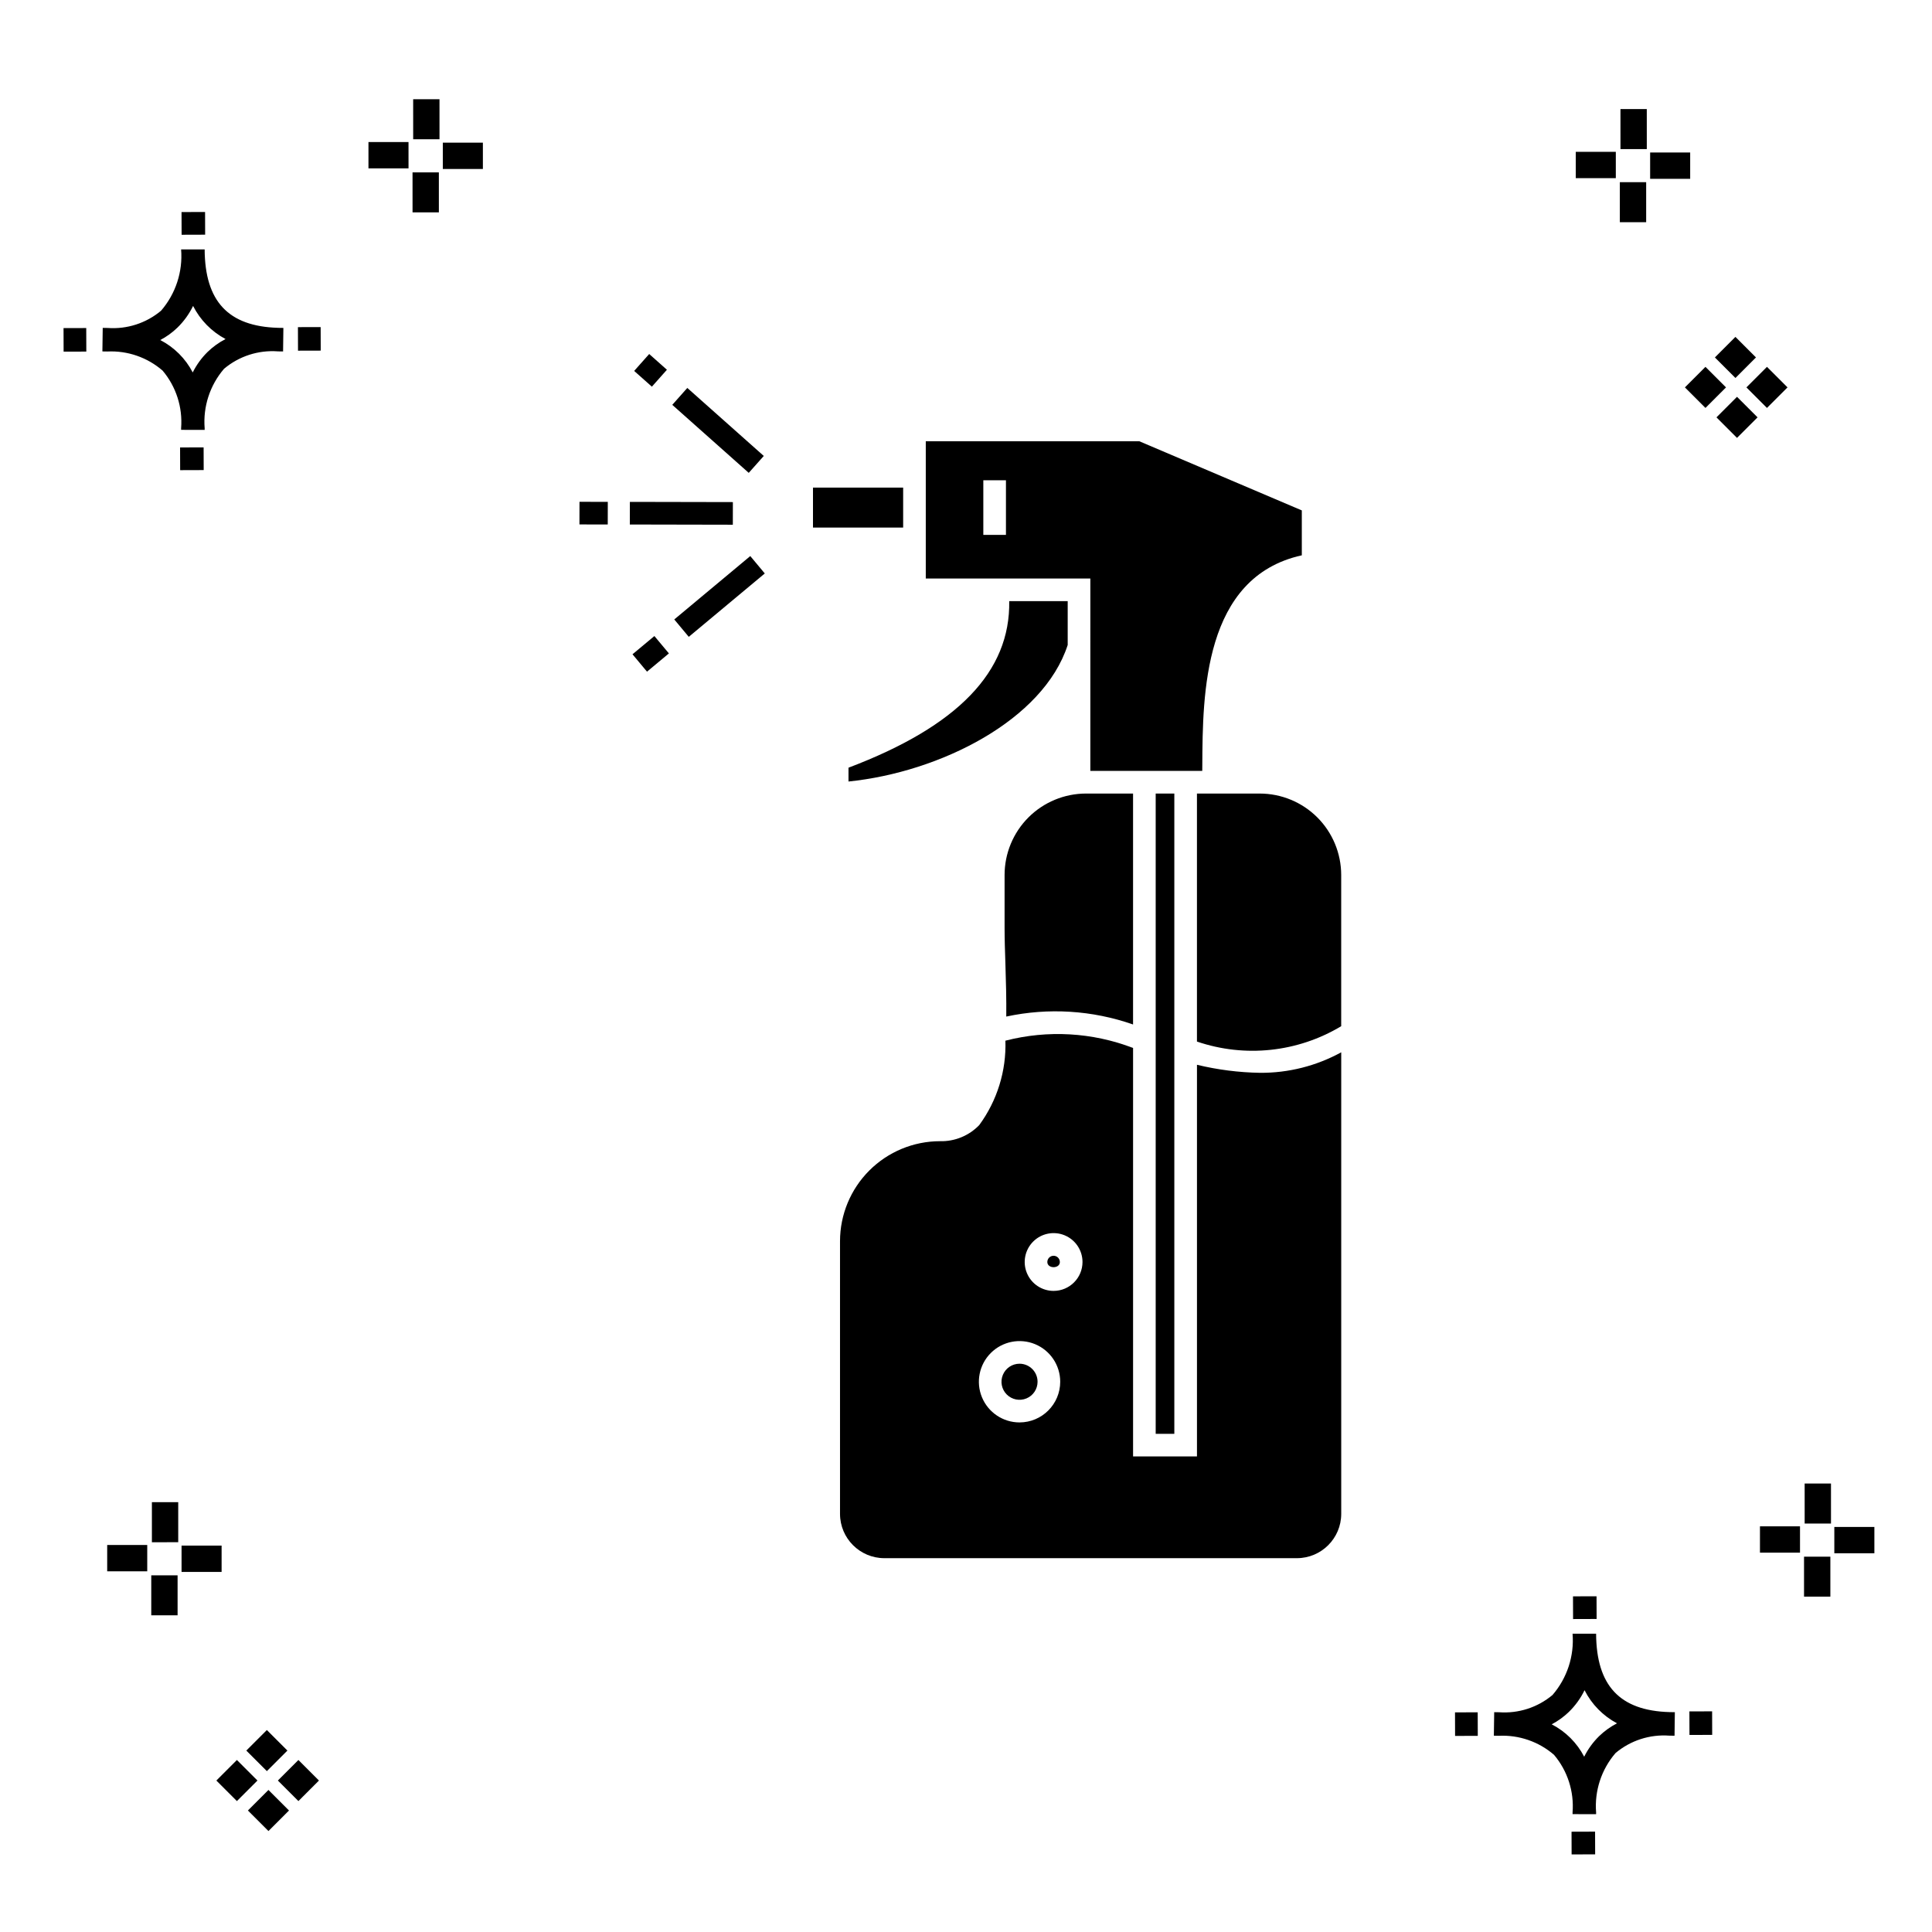
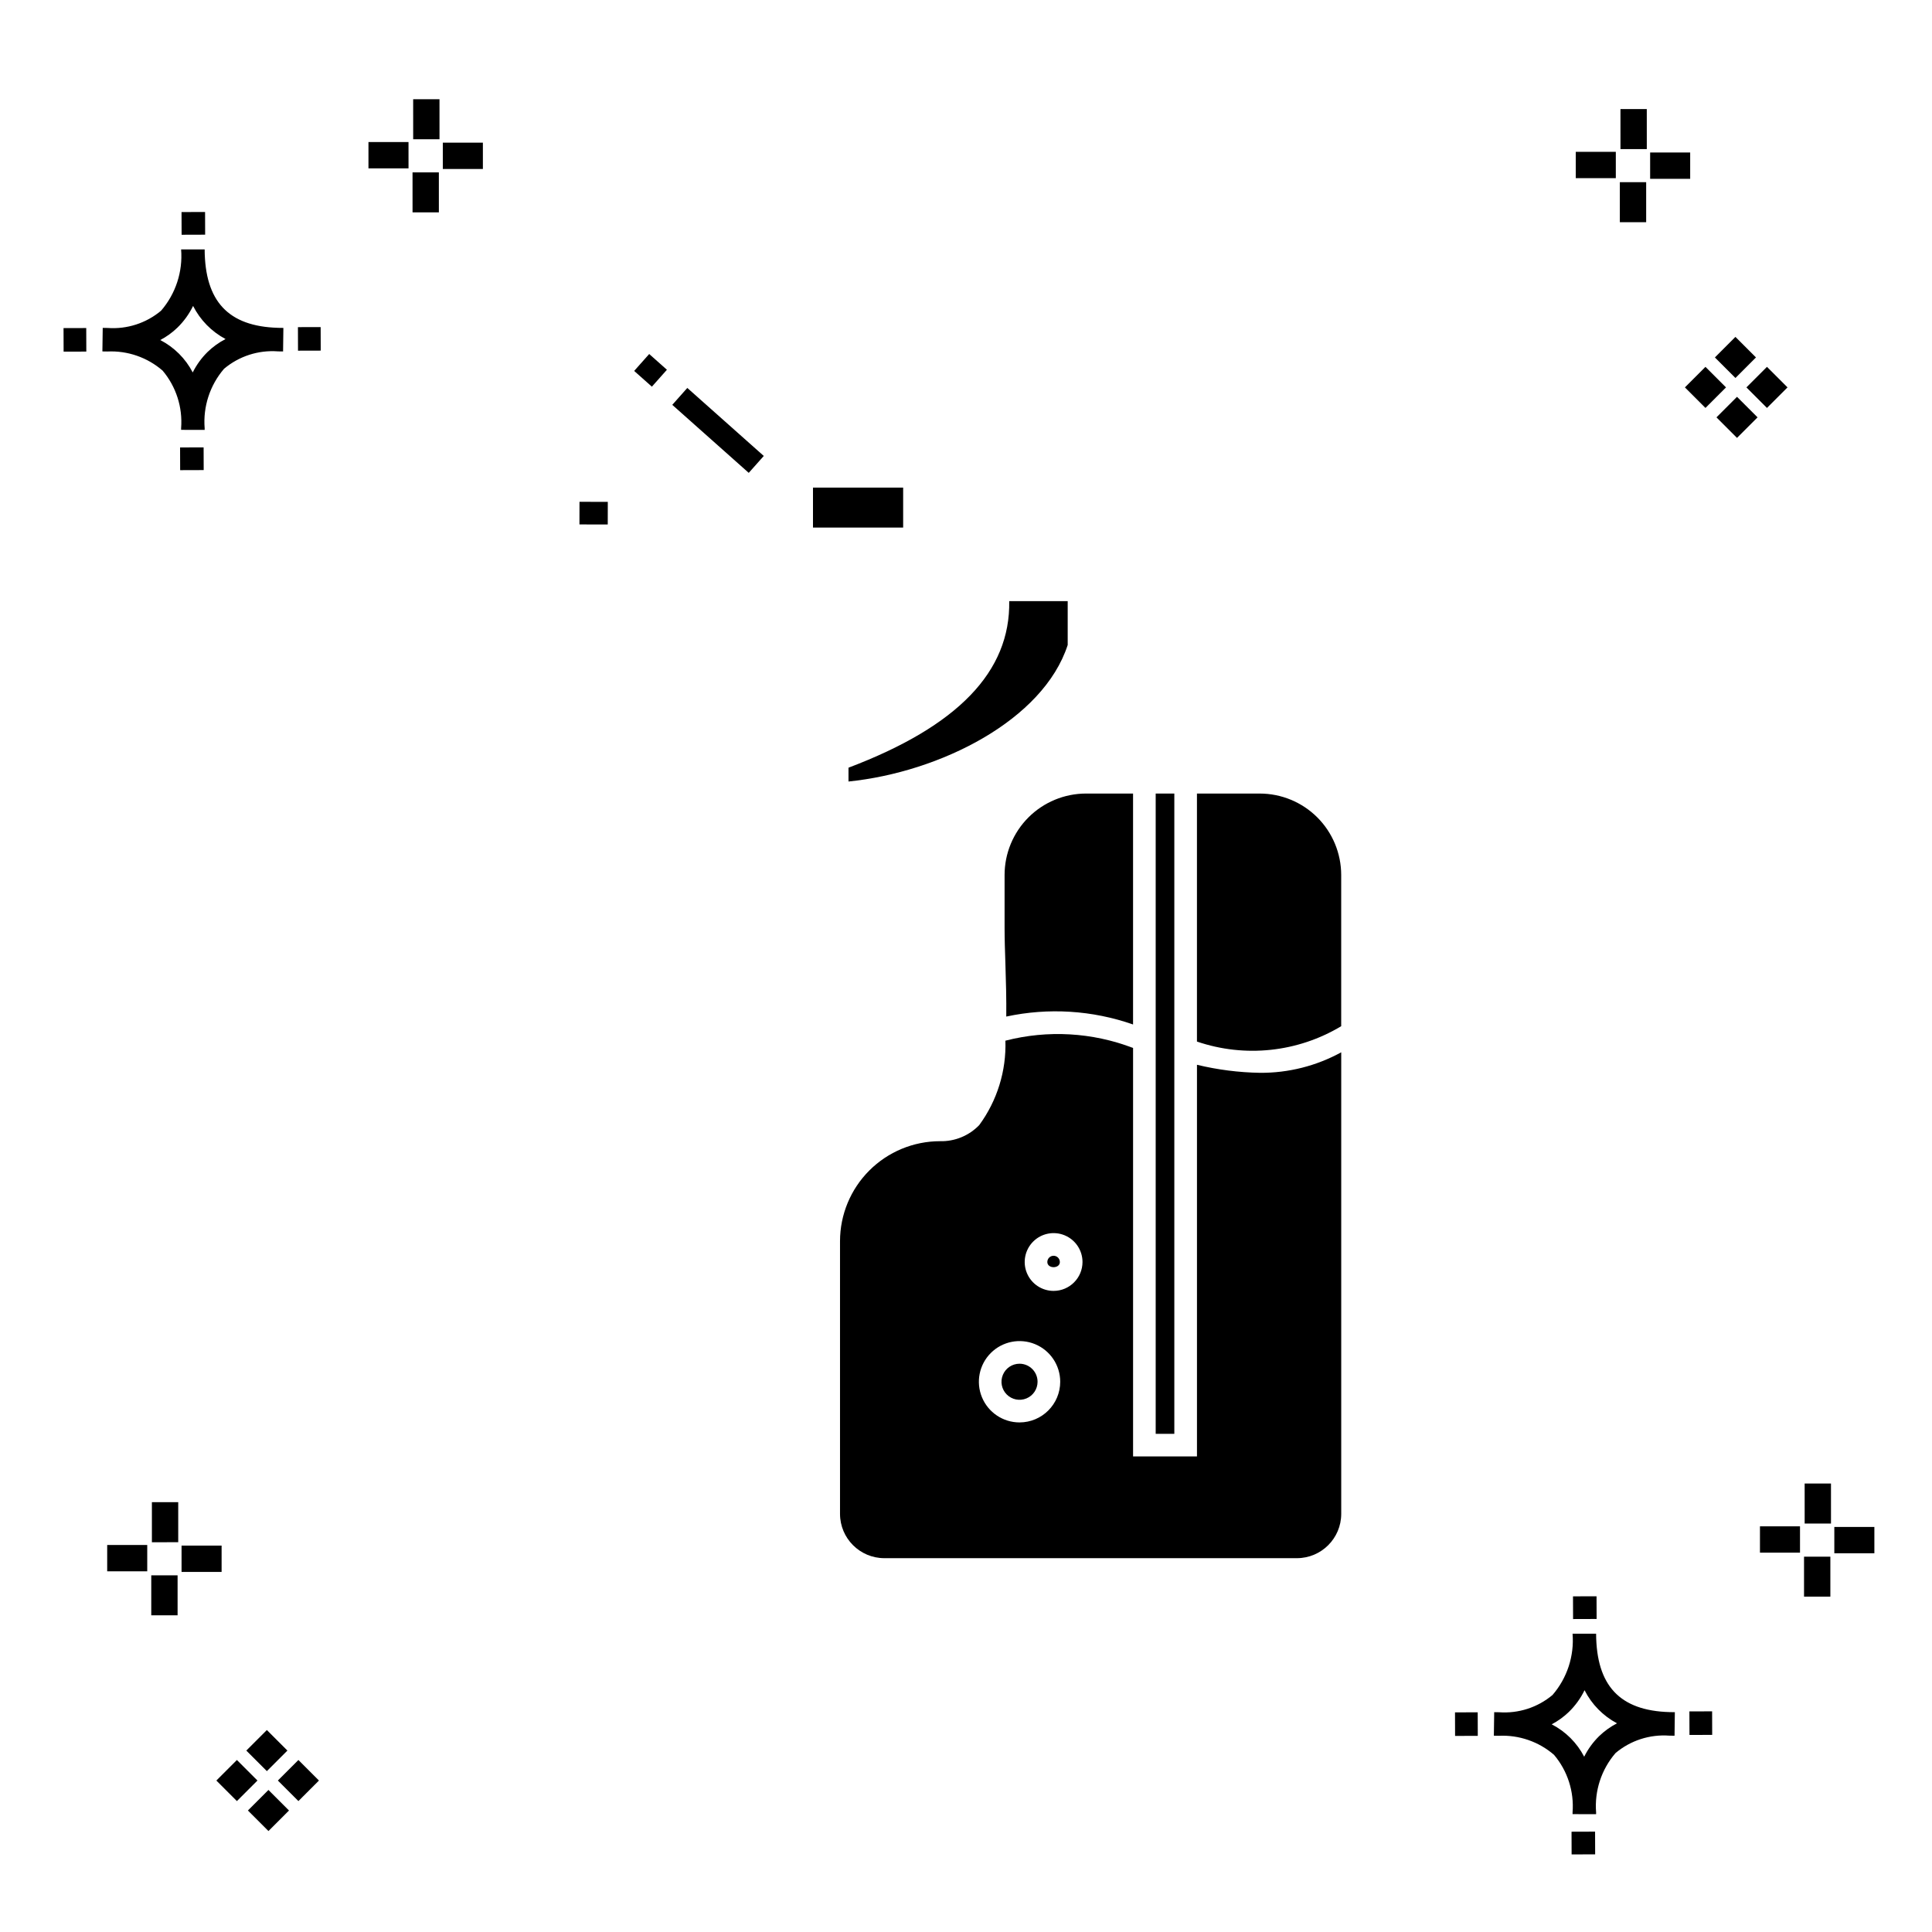
<svg xmlns="http://www.w3.org/2000/svg" fill="#000000" width="800px" height="800px" version="1.1" viewBox="144 144 512 512">
  <g>
    <path d="m197.96 262.56 0.02 6.016-6.238 0.02-0.02-6.016zm19.738-31.68c0.434 0.023 0.93 0.008 1.402 0.02l-0.082 6.238c-0.449 0.008-0.93-0.004-1.387-0.02v-0.004c-5.172-0.379-10.285 1.277-14.254 4.617-3.746 4.352-5.598 10.023-5.141 15.75v0.449l-6.238-0.016v-0.445c0.434-5.535-1.328-11.02-4.914-15.262-4.047-3.504-9.285-5.316-14.633-5.055h-0.004c-0.434 0-0.867-0.008-1.312-0.02l0.09-6.238c0.441 0 0.879 0.008 1.309 0.02h-0.004c5.129 0.375 10.203-1.266 14.148-4.566 3.879-4.484 5.797-10.34 5.32-16.254l6.238 0.008c0.074 13.766 6.266 20.395 19.461 20.777zm-13.922 2.969h-0.004c-3.703-1.969-6.707-5.031-8.602-8.773-1.043 2.148-2.453 4.098-4.164 5.762-1.352 1.301-2.879 2.406-4.539 3.277 3.691 1.902 6.699 4.902 8.609 8.586 1.004-2.019 2.336-3.856 3.945-5.438 1.41-1.363 3.008-2.516 4.75-3.414zm-42.938-2.898 0.02 6.238 6.016-0.016-0.02-6.238zm68.137-0.273-6.019 0.016 0.02 6.238 6.019-0.016zm-30.609-24.484-0.02-6.016-6.238 0.02 0.02 6.016zm405.96 42.965 5.445 5.445-5.445 5.445-5.445-5.445zm7.941-7.941 5.445 5.445-5.445 5.445-5.445-5.445zm-16.301 0 5.445 5.445-5.445 5.445-5.445-5.445zm7.941-7.941 5.445 5.445-5.441 5.449-5.445-5.445zm-11.992-41.891h-10.613v-6.977h10.613zm-19.707-0.168h-10.613v-6.977h10.613zm8.043 11.668h-6.977v-10.602h6.977zm0.168-19.375h-6.977l-0.004-10.613h6.977zm-308.45 5.273h-10.617v-6.977h10.617zm-19.707-0.168h-10.617v-6.977h10.613zm8.043 11.664h-6.977l-0.004-10.598h6.977zm0.168-19.375h-6.977l-0.004-10.613h6.977zm300 448.52 0.02 6.016 6.238-0.02-0.02-6.016zm25.977-31.699c0.438 0.023 0.93 0.008 1.402 0.02l-0.082 6.238c-0.449 0.008-0.93-0.004-1.387-0.02-5.172-0.379-10.289 1.277-14.254 4.617-3.75 4.352-5.602 10.023-5.144 15.75v0.449l-6.238-0.016v-0.445c0.438-5.539-1.328-11.023-4.91-15.266-4.047-3.504-9.289-5.312-14.633-5.051h-0.004c-0.434 0-0.867-0.008-1.312-0.02l0.09-6.238c0.441 0 0.879 0.008 1.309 0.02h-0.004c5.129 0.371 10.203-1.266 14.145-4.566 3.879-4.484 5.797-10.34 5.32-16.254l6.238 0.008c0.074 13.762 6.266 20.395 19.461 20.773zm-13.922 2.969-0.004 0.004c-3.703-1.969-6.707-5.031-8.602-8.773-1.043 2.148-2.453 4.098-4.168 5.762-1.352 1.301-2.879 2.406-4.539 3.277 3.691 1.902 6.699 4.898 8.609 8.586 1.004-2.019 2.34-3.859 3.945-5.438 1.41-1.363 3.012-2.516 4.754-3.414zm-42.938-2.898 0.02 6.238 6.016-0.016-0.02-6.238zm68.137-0.273-6.019 0.016 0.02 6.238 6.019-0.016zm-30.609-24.48-0.02-6.016-6.238 0.02 0.02 6.016zm73.609-17.414-10.613 0.004v-6.977h10.613zm-19.707-0.164h-10.613v-6.977h10.613zm8.043 11.664h-6.977v-10.598h6.977zm0.168-19.375h-6.977l-0.004-10.613h6.977zm-414.09 70.602 5.445 5.445-5.445 5.445-5.445-5.445zm7.941-7.941 5.445 5.445-5.445 5.445-5.445-5.445zm-16.301 0 5.445 5.445-5.445 5.445-5.445-5.445zm7.941-7.941 5.445 5.445-5.445 5.445-5.445-5.445zm-11.996-41.895h-10.613v-6.973h10.613zm-19.707-0.164h-10.613v-6.977h10.613zm8.043 11.664h-6.977v-10.598h6.977zm0.168-19.375-6.977 0.004v-10.617h6.977z" />
-     <path d="m311.62 317.39 5.801-4.836 3.844 4.609-5.801 4.836z" />
-     <path d="m322.69 308.16 20.141-16.797 3.844 4.609-20.141 16.797z" />
    <path d="m312.06 242.3 3.984-4.484 4.695 4.172-3.984 4.484z" />
    <path d="m322.16 251.29 3.984-4.481 20.266 18.023-3.984 4.481z" />
    <path d="m297.56 282.98 0.012-5.996 7.5 0.016-0.012 5.996z" />
-     <path d="m310.91 283 0.012-5.996 27.297 0.055-0.012 5.996z" />
    <path d="m359.45 273.22h23.895v10.59h-23.895z" />
    <path d="m410.67 413.4c11.18-2.402 22.809-1.676 33.602 2.098v-61.199h-12.477c-5.719 0.008-11.203 2.281-15.246 6.324-4.043 4.043-6.32 9.527-6.324 15.246v14.129c0 2.836 0.105 6.043 0.219 9.449 0.145 4.457 0.277 9.223 0.227 13.953z" />
    <path d="m414.18 505.4c-1.934 0.004-3.672 1.168-4.41 2.953-0.742 1.789-0.332 3.844 1.035 5.207 1.367 1.367 3.426 1.777 5.211 1.035 1.785-0.738 2.949-2.481 2.949-4.414-0.004-2.641-2.144-4.777-4.785-4.781z" />
-     <path d="m432.95 348.3h29.66l0.012-1.484c0.102-18.797 0.266-49.887 26.371-55.652v-11.902l-43.07-18.328h-56.582v36.383h43.613zm-22.363-62.555h-5.996v-14.473h5.996z" />
    <path d="m450.27 354.3h4.938v169.68h-4.938z" />
    <path d="m426.95 314.93v-11.617h-15.496c0.32 18.625-13.535 33.137-42.594 44.133v3.664c24.176-2.465 51.586-16.188 58.09-36.18z" />
    <path d="m461.21 426.18v103.79h-16.934v-108.25c-10.805-4.144-22.629-4.816-33.832-1.93 0.258 8.023-2.188 15.902-6.938 22.371-2.715 2.82-6.492 4.367-10.406 4.266-7.019 0.008-13.754 2.801-18.719 7.766-4.965 4.965-7.758 11.695-7.766 18.715v72.281c0.008 6.481 5.258 11.734 11.742 11.742h109.34c6.484-0.008 11.734-5.262 11.742-11.742v-122.32c-6.586 3.613-13.988 5.484-21.5 5.438-5.637-0.094-11.246-0.809-16.727-2.133zm-47.023 94.777c-4.359 0-8.285-2.629-9.953-6.656-1.668-4.027-0.742-8.66 2.34-11.742 3.082-3.082 7.715-4.004 11.742-2.336 4.027 1.668 6.652 5.598 6.652 9.957-0.004 5.949-4.828 10.773-10.781 10.777zm9.027-34.855c-3.094 0-5.887-1.863-7.074-4.727-1.184-2.859-0.531-6.152 1.66-8.344 2.188-2.188 5.481-2.844 8.344-1.66 2.859 1.184 4.727 3.973 4.731 7.07-0.004 4.227-3.43 7.656-7.66 7.66z" />
    <path d="m477.86 354.3h-16.656v65.723c12.719 4.34 26.707 2.852 38.227-4.07v-40.082c-0.008-5.719-2.281-11.203-6.324-15.246-4.043-4.043-9.527-6.316-15.246-6.324z" />
    <path d="m423.21 476.79c-0.914 0-1.656 0.742-1.656 1.656 0 1.828 3.32 1.828 3.32 0h-0.004c0-0.914-0.742-1.656-1.66-1.656z" />
  </g>
</svg>